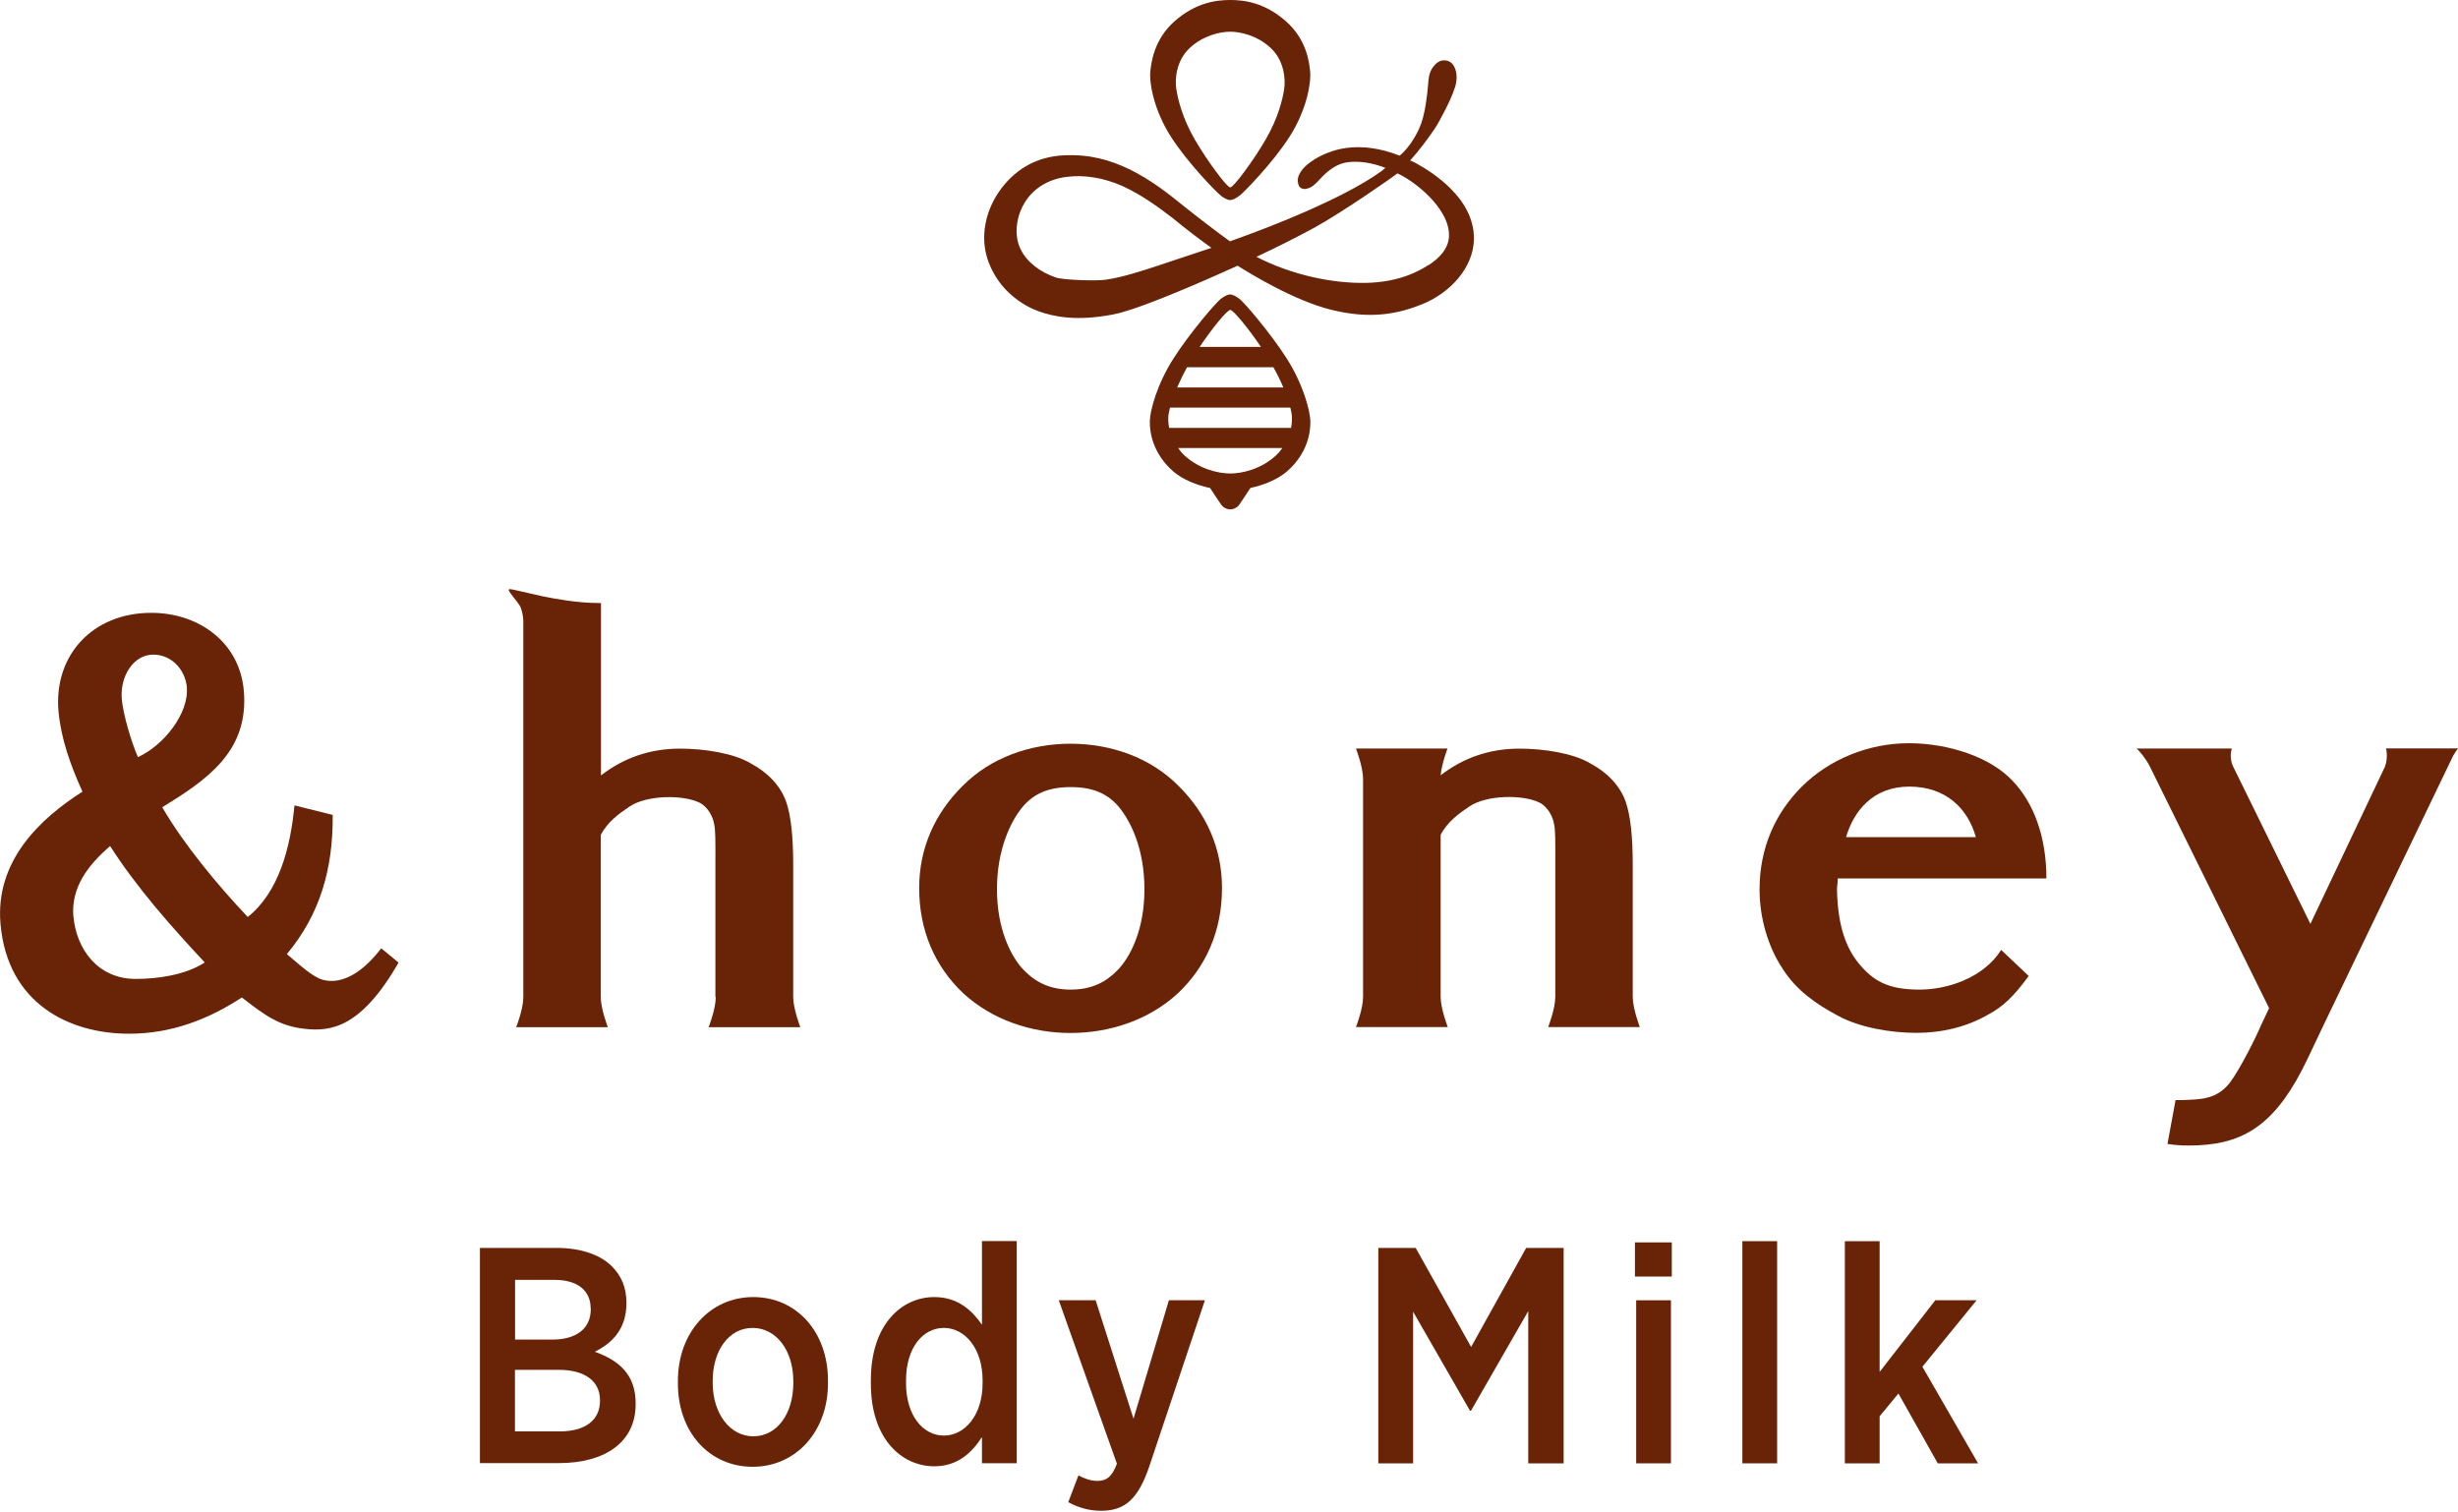
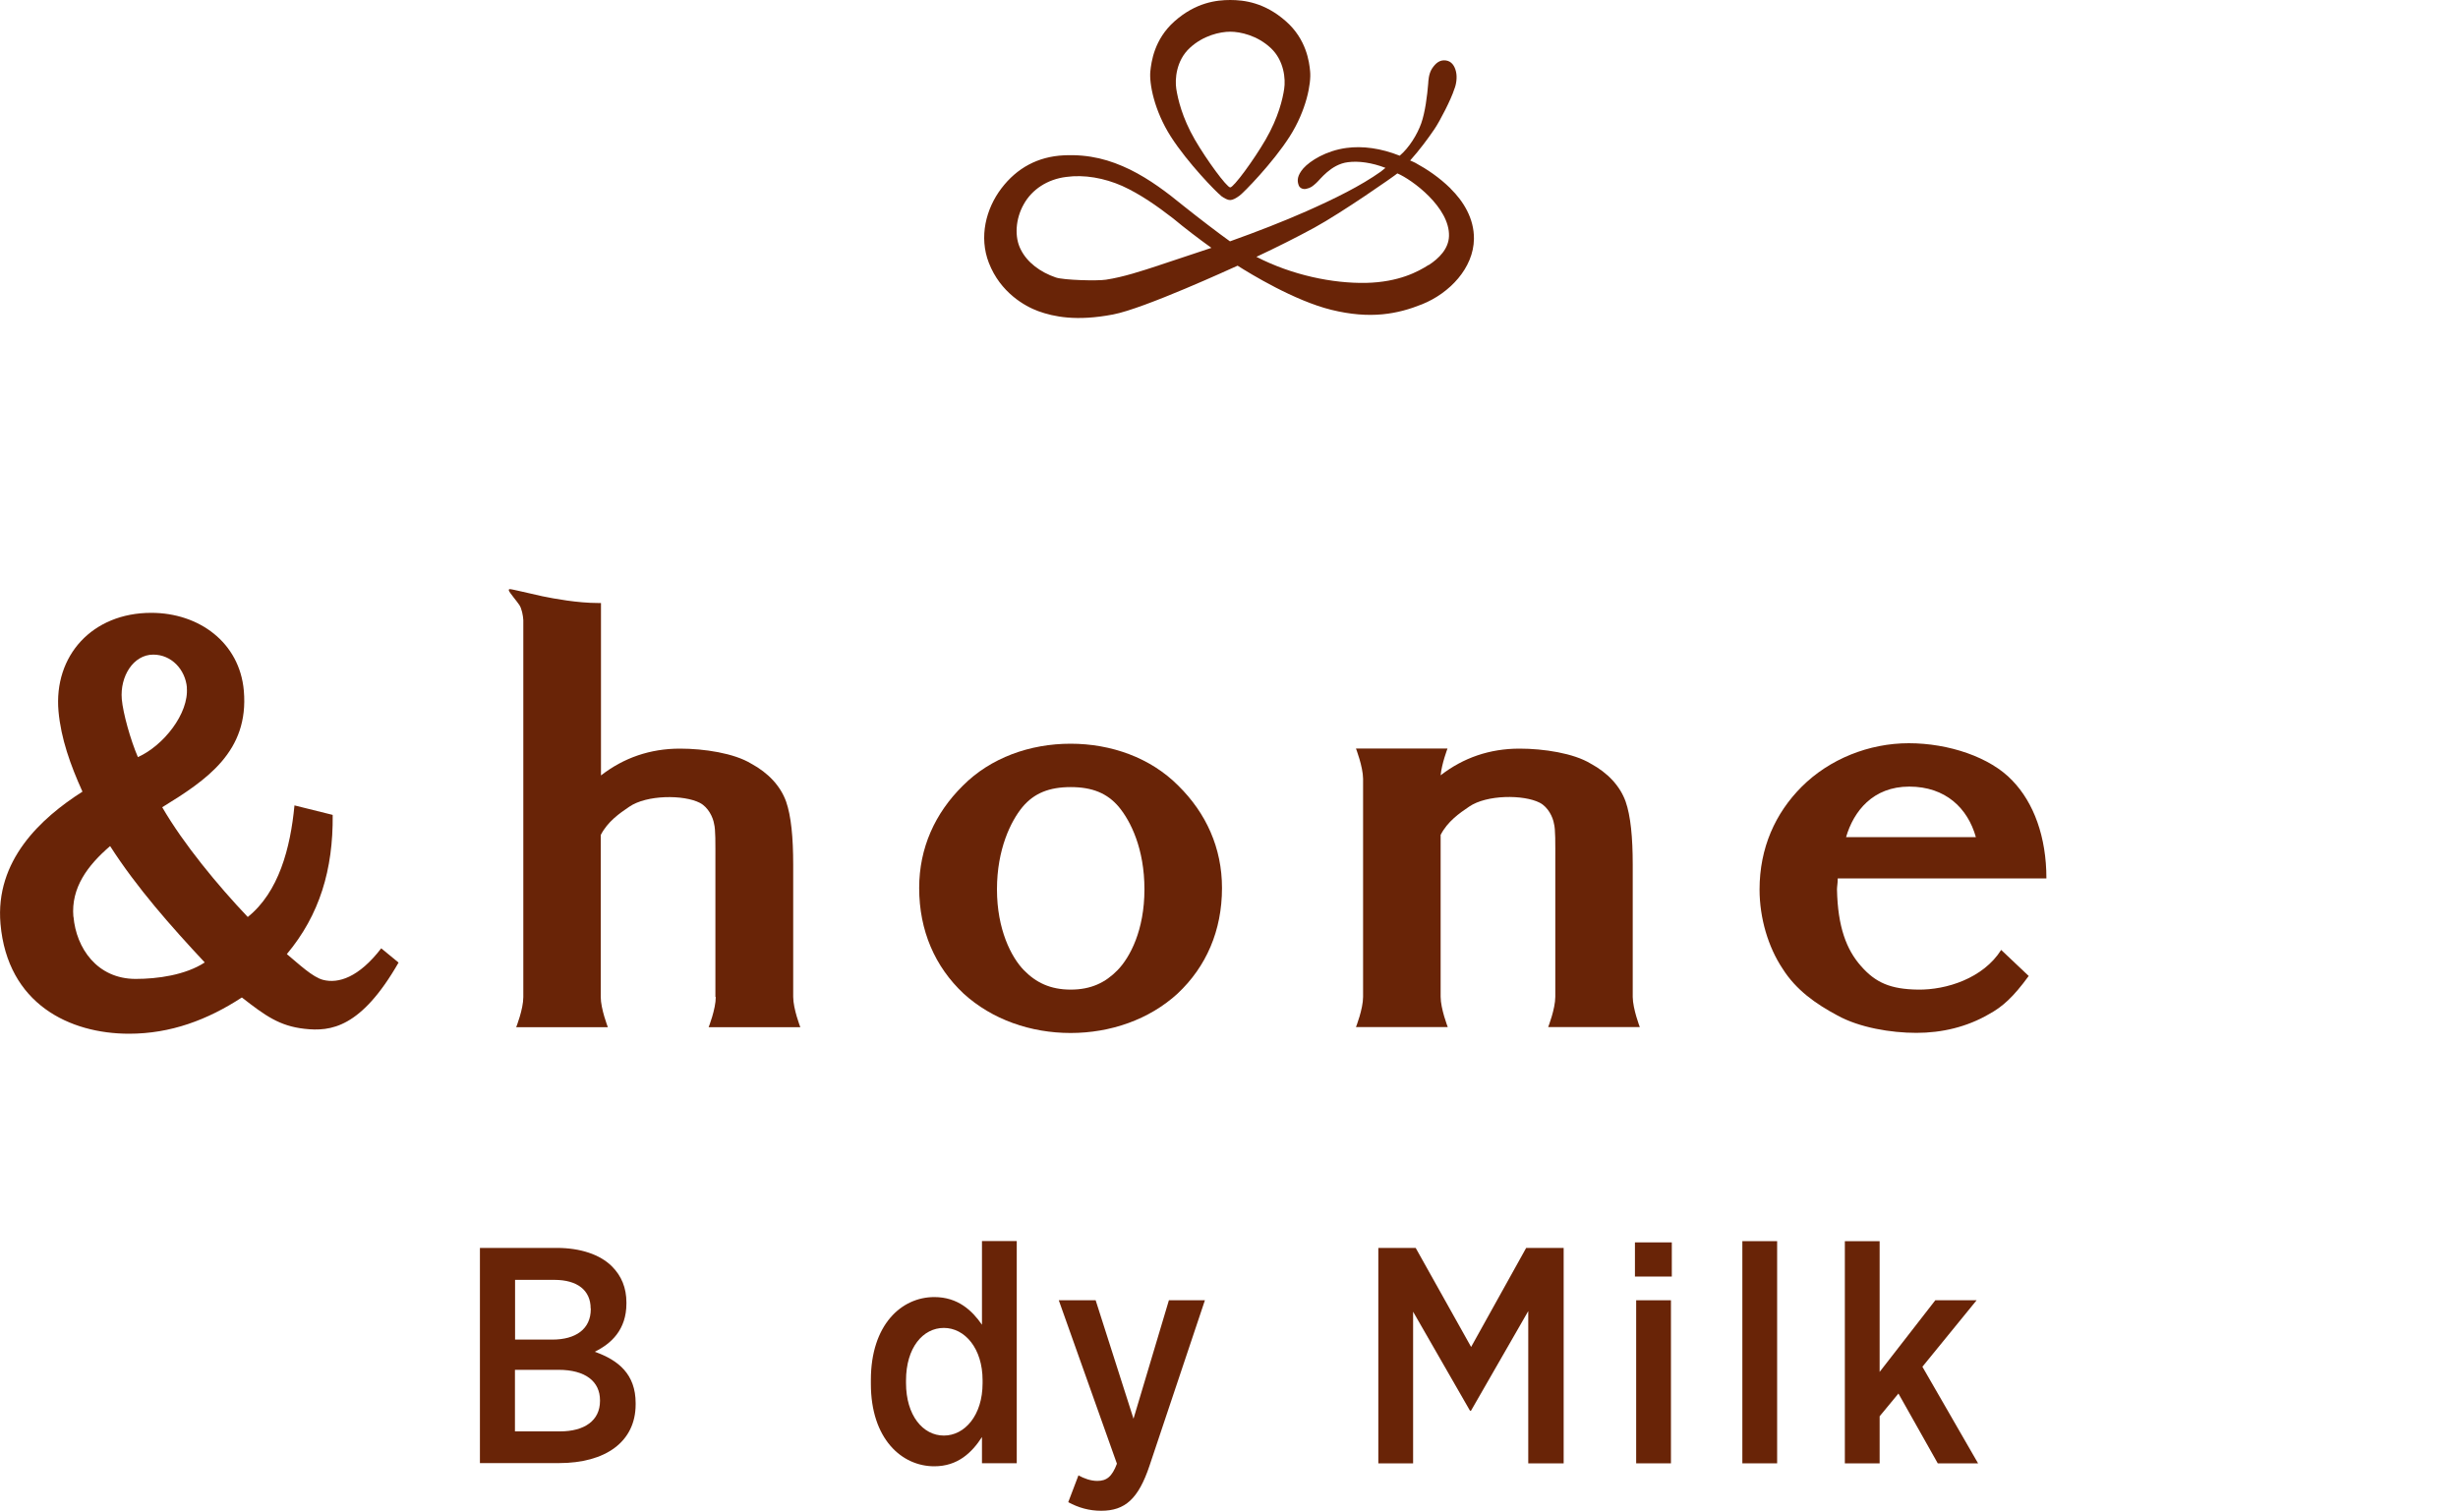
<svg xmlns="http://www.w3.org/2000/svg" viewBox="0 0 200 123">
  <defs>
    <style>.cls-1{fill:#692407;}</style>
  </defs>
  <path class="cls-1" d="M150.11,101h2.83v10.64l4.53-5.83h3.36l-4.41,5.41,4.53,7.86h-3.28l-3.2-5.68-1.53,1.85v3.83h-2.83v-18.08Z" />
  <path class="cls-1" d="M141.77,101h2.83v18.08h-2.83v-18.08Z" />
  <path class="cls-1" d="M133.03,101.1h3v2.78h-3v-2.78ZM133.13,105.81h2.83v13.27h-2.83v-13.27Z" />
  <path class="cls-1" d="M112.16,101.55h3.03l4.51,8.06,4.48-8.06h3.05v17.53h-2.88v-12.39l-4.66,8.11h-.08l-4.63-8.06v12.34h-2.83v-17.53Z" />
  <path class="cls-1" d="M95.11,105.81h2.93l-4.51,13.47c-.9,2.68-1.98,3.66-3.93,3.66-.98,0-1.85-.25-2.68-.7l.83-2.18c.45.25,1,.45,1.53.45.75,0,1.2-.33,1.6-1.4l-4.73-13.3h3l3.08,9.64,2.88-9.64Z" />
  <path class="cls-1" d="M70.86,112.62v-.33c0-4.48,2.48-6.74,5.16-6.74,1.93,0,3.08,1.1,3.88,2.25v-6.81h2.83v18.08h-2.83v-2.13c-.83,1.28-1.98,2.38-3.88,2.38-2.65,0-5.16-2.23-5.16-6.71ZM79.95,112.57v-.25c0-2.6-1.45-4.26-3.15-4.26s-3.08,1.6-3.08,4.28v.2c0,2.65,1.38,4.28,3.08,4.28s3.15-1.65,3.15-4.26Z" />
-   <path class="cls-1" d="M55.16,112.59v-.23c0-3.91,2.6-6.81,6.13-6.81s6.08,2.85,6.08,6.79v.23c0,3.91-2.6,6.79-6.13,6.79s-6.08-2.83-6.08-6.76ZM64.55,112.54v-.15c0-2.48-1.38-4.33-3.31-4.33s-3.25,1.83-3.25,4.31v.15c0,2.48,1.38,4.36,3.31,4.36s3.25-1.85,3.25-4.33Z" />
  <path class="cls-1" d="M39.05,101.55h6.26c1.9,0,3.51.53,4.48,1.5.78.78,1.18,1.75,1.18,2.95v.07c0,2.15-1.25,3.28-2.58,3.93,1.93.68,3.33,1.83,3.33,4.18v.1c0,3.08-2.5,4.78-6.23,4.78h-6.44v-17.53ZM48.06,106.48c0-1.48-1.08-2.33-2.95-2.33h-3.2v4.86h3.03c1.9,0,3.13-.85,3.13-2.48v-.05ZM45.43,111.47h-3.53v5.01h3.66c2,0,3.26-.88,3.26-2.48v-.05c0-1.53-1.18-2.48-3.38-2.48Z" />
-   <path class="cls-1" d="M200,60.9h-5.86s.2.71-.08,1.48l-6.07,12.8-6.27-12.77s0,0,0,0c-.39-.78-.12-1.5-.12-1.5h-7.76c.28.23.79.88,1.07,1.43l9.72,19.7-.69,1.46c-.25.63-1.59,3.37-2.47,4.56-1.05,1.4-2.45,1.39-3.42,1.44-.33.02-.68.03-1.03.02l-.66,3.57c.8.13,1.6.15,2.49.11,4-.18,6.48-1.96,8.89-7l1.44-3.03,10.42-21.66c.15-.26.3-.49.41-.6Z" />
  <path class="cls-1" d="M149.53,71.5c0,.38-.06.65-.06.87.06,3.07.78,4.92,1.95,6.24,1.19,1.36,2.41,1.89,4.65,1.92,2.29.03,5.29-.91,6.76-3.23l2.24,2.12c-1.27,1.74-2.14,2.51-3.24,3.11-1.79,1.04-3.82,1.52-5.9,1.52s-4.64-.43-6.43-1.42c-1.74-.93-3.36-2.06-4.46-3.81-1.16-1.74-1.87-4.09-1.87-6.44,0-3.38,1.28-6.21,3.43-8.36,2.25-2.25,5.47-3.54,8.71-3.54s6.63,1.13,8.43,3.04c1.74,1.8,2.77,4.58,2.77,7.96h-16.98ZM150.22,68.12h10.55c-.66-2.35-2.46-4.11-5.42-4.11s-4.53,2.01-5.14,4.11Z" />
  <path class="cls-1" d="M133.43,83.59s-.57-1.48-.58-2.46v-10.76c0-2.23-.17-3.98-.58-5.15-.46-1.27-1.45-2.33-2.84-3.08-1.39-.85-3.83-1.22-5.79-1.22-2.43,0-4.57.74-6.42,2.17.09-.96.56-2.18.56-2.18h-.56s-6.31,0-6.31,0h0s-.58,0-.58,0c0,0,.57,1.47.58,2.46v17.75c0,.99-.58,2.46-.58,2.46h.58s6.31,0,6.31,0h0s.58,0,.58,0c0,0-.58-1.49-.58-2.47h0v-13.17c.56-1.09,1.52-1.76,2.32-2.3,1.42-.98,4.43-.99,5.74-.32.7.36,1.08,1.2,1.16,1.7.13.48.11,1.53.11,3.18v10.91h0c0,.99-.58,2.47-.58,2.47h.58s6.31,0,6.31,0h0s.58,0,.58,0Z" />
  <path class="cls-1" d="M87.11,84.06c-3.24,0-6.39-1.09-8.71-3.21-2.32-2.18-3.61-5.11-3.61-8.59,0-3.26,1.29-6.09,3.55-8.32,2.26-2.28,5.47-3.42,8.77-3.42s6.51,1.14,8.77,3.42c2.26,2.23,3.55,5.06,3.55,8.32,0,3.48-1.29,6.41-3.61,8.59-2.31,2.12-5.47,3.21-8.71,3.21ZM87.11,80.53c1.68,0,2.84-.58,3.82-1.58,1.02-1.05,2.19-3.26,2.19-6.58s-1.13-5.55-2.07-6.69c-.95-1.14-2.19-1.63-3.93-1.63s-2.98.49-3.93,1.63c-.94,1.14-2.07,3.43-2.07,6.69s1.16,5.52,2.19,6.58c.98,1,2.14,1.58,3.82,1.58Z" />
  <path class="cls-1" d="M58.24,81.13c0,.99-.58,2.46-.58,2.46h7.46s-.58-1.49-.58-2.47v-10.75c0-2.23-.17-3.98-.58-5.15-.46-1.27-1.45-2.33-2.84-3.08-1.39-.85-3.83-1.22-5.79-1.22-2.43,0-4.57.74-6.43,2.18v-14.03h-.24c-1.66,0-3.56-.35-4.53-.55-1.03-.22-2.45-.58-2.65-.58-.09,0-.09.07-.07.13.05.16.68.9.84,1.15.2.29.31.87.33,1.24v30.68c0,.99-.58,2.45-.58,2.45h7.46s-.58-1.49-.58-2.47h0v-13.17c.56-1.09,1.52-1.76,2.32-2.3,1.42-.98,4.43-.99,5.74-.32.7.36,1.08,1.2,1.16,1.7.13.48.11,1.53.11,3.18v10.92Z" />
  <path class="cls-1" d="M27.07,66.33c.04,4.42-1.06,8.12-3.73,11.31,1.01.84,2.11,1.89,2.96,2.1,1.22.31,2.88-.18,4.72-2.57l1.41,1.16c-3.05,5.31-5.51,5.63-7.65,5.39-2.05-.23-3.2-1.07-5.1-2.55-2.79,1.82-5.79,2.95-9.18,2.95-4.82,0-9.89-2.41-10.46-8.94-.45-5.16,3.28-8.6,6.67-10.76-.98-2.16-1.75-4.32-1.95-6.54-.4-4.52,2.74-8.01,7.55-8.01,3.88,0,7.19,2.41,7.53,6.34.43,4.96-3.05,7.27-6.64,9.48,1.74,3,4.53,6.37,6.96,8.93,2.52-2.02,3.47-5.6,3.8-9.08l3.1.77ZM5.98,74.6c.22,2.55,1.92,5.06,5.06,5.06,1.77,0,4.04-.31,5.62-1.34-2.71-2.9-5.53-6.08-7.7-9.47-1.83,1.57-3.19,3.39-2.99,5.75ZM15.21,55.96c-.13-1.48-1.26-2.69-2.74-2.69-1.62,0-2.72,1.77-2.56,3.63.1,1.13.7,3.29,1.31,4.71,2.08-.93,4.16-3.55,3.98-5.66Z" />
-   <path class="cls-1" d="M95.1,33.64c.02-.14.06-.3.1-.47h9.79c.04.17.08.33.1.47.05.31.05.73-.04,1.18h-9.92c-.09-.45-.09-.86-.04-1.18ZM103.61,29.88c.33.59.6,1.14.81,1.65h-8.64c.22-.5.48-1.05.81-1.65h7.02ZM100.1,25.22c.25,0,1.47,1.49,2.5,3.01h-4.99c1.02-1.52,2.24-3.01,2.5-3.01ZM100.1,38.53c-.91,0-2.44-.32-3.67-1.42-.23-.2-.41-.42-.57-.65h8.48c-.16.23-.35.45-.57.65-1.23,1.1-2.75,1.42-3.67,1.42ZM98.46,39.71c.2.32.6.9.87,1.31.18.28.49.43.77.43s.59-.15.77-.43c.27-.41.67-.99.87-1.31,1.03-.23,2.19-.66,2.99-1.36,1.68-1.47,1.92-3.22,1.89-4.11-.03-.8-.56-2.94-1.93-5.08-1.37-2.14-3.49-4.59-3.84-4.84-.3-.22-.56-.36-.76-.36s-.46.14-.76.36c-.35.26-2.47,2.7-3.84,4.84-1.37,2.14-1.91,4.27-1.93,5.08-.03.89.22,2.64,1.89,4.11.8.7,1.96,1.13,2.99,1.36Z" />
  <path class="cls-1" d="M118.02,15.33c-.92-.9-1.89-1.55-2.86-2.08-.14-.08-.28-.12-.42-.19.77-.86,1.45-1.78,1.98-2.56.44-.65,1.36-2.43,1.61-3.24.16-.38.25-.96.14-1.43-.11-.48-.37-.85-.82-.91-.5-.07-.84.22-1.13.66-.28.43-.3,1.03-.31,1.21-.08.98-.25,2.35-.57,3.25s-.99,1.99-1.75,2.63c-1.53-.61-3.03-.81-4.34-.63-1.64.22-2.95,1.04-3.5,1.66-.5.58-.53,1-.37,1.4.09.21.34.32.59.27.39-.08.54-.22.83-.48.3-.26,1.19-1.52,2.57-1.69.87-.12,1.98.04,3.06.46-.13.1-.24.2-.37.3-1.65,1.17-3.76,2.21-6.08,3.24-1.91.84-3.99,1.65-6.2,2.44-.91-.65-2.51-1.87-3.8-2.9-1.31-1.07-2.71-2.14-4.33-2.94-1.63-.79-3.28-1.26-5.39-1.16-2.11.1-3.82,1.03-5.08,2.69-1.26,1.66-1.84,3.95-1.02,6.06.94,2.42,2.93,3.53,4.02,3.93,1.27.46,3.11.84,6.09.27,2.53-.48,9.7-3.78,10.13-3.97,1.02.65,4.62,2.85,7.62,3.59,3.2.79,5.42.34,7.39-.45,2.24-.9,4.19-2.95,4.22-5.32.02-1.67-.87-3.08-1.9-4.09ZM94.34,21.58c-1.48.48-2.91.96-4.35,1.18-.7.11-3.43.04-4.08-.18-1.26-.43-2.33-1.22-2.85-2.27-.53-1.01-.44-2.49.24-3.69.67-1.21,1.93-2.03,3.44-2.22,1.49-.21,3.12.09,4.57.73,1.47.67,2.82,1.62,4.14,2.64,1,.83,2.05,1.63,3.12,2.4-1.38.46-2.79.93-4.24,1.41ZM116.24,21.56c-.83.53-2.4,1.4-5.09,1.46-2.7.05-6-.62-8.92-2.12,1.66-.78,3.24-1.57,4.71-2.37,2.28-1.25,6.52-4.21,6.76-4.42,1.19.5,4.27,2.77,4.2,5.1-.03,1.04-.82,1.82-1.65,2.36Z" />
  <path class="cls-1" d="M99.34,15.92c-.35-.26-2.7-2.66-4.07-4.8-1.37-2.14-1.77-4.35-1.67-5.32.08-.76.31-2.6,1.97-4.07,1.73-1.53,3.41-1.73,4.53-1.73s2.8.2,4.53,1.73c1.67,1.47,1.9,3.31,1.97,4.07.1.97-.3,3.18-1.67,5.32-1.37,2.14-3.72,4.54-4.07,4.8-.3.22-.56.36-.77.36s-.46-.14-.77-.36ZM100.1,15.25c.28,0,1.91-2.22,2.88-3.89,1.04-1.8,1.39-3.31,1.51-4.13.12-.79,0-2.3-1.09-3.32-1.1-1.03-2.48-1.33-3.3-1.33s-2.2.3-3.3,1.33c-1.1,1.02-1.21,2.54-1.09,3.32.13.82.47,2.33,1.51,4.13.97,1.67,2.6,3.89,2.88,3.89Z" />
</svg>